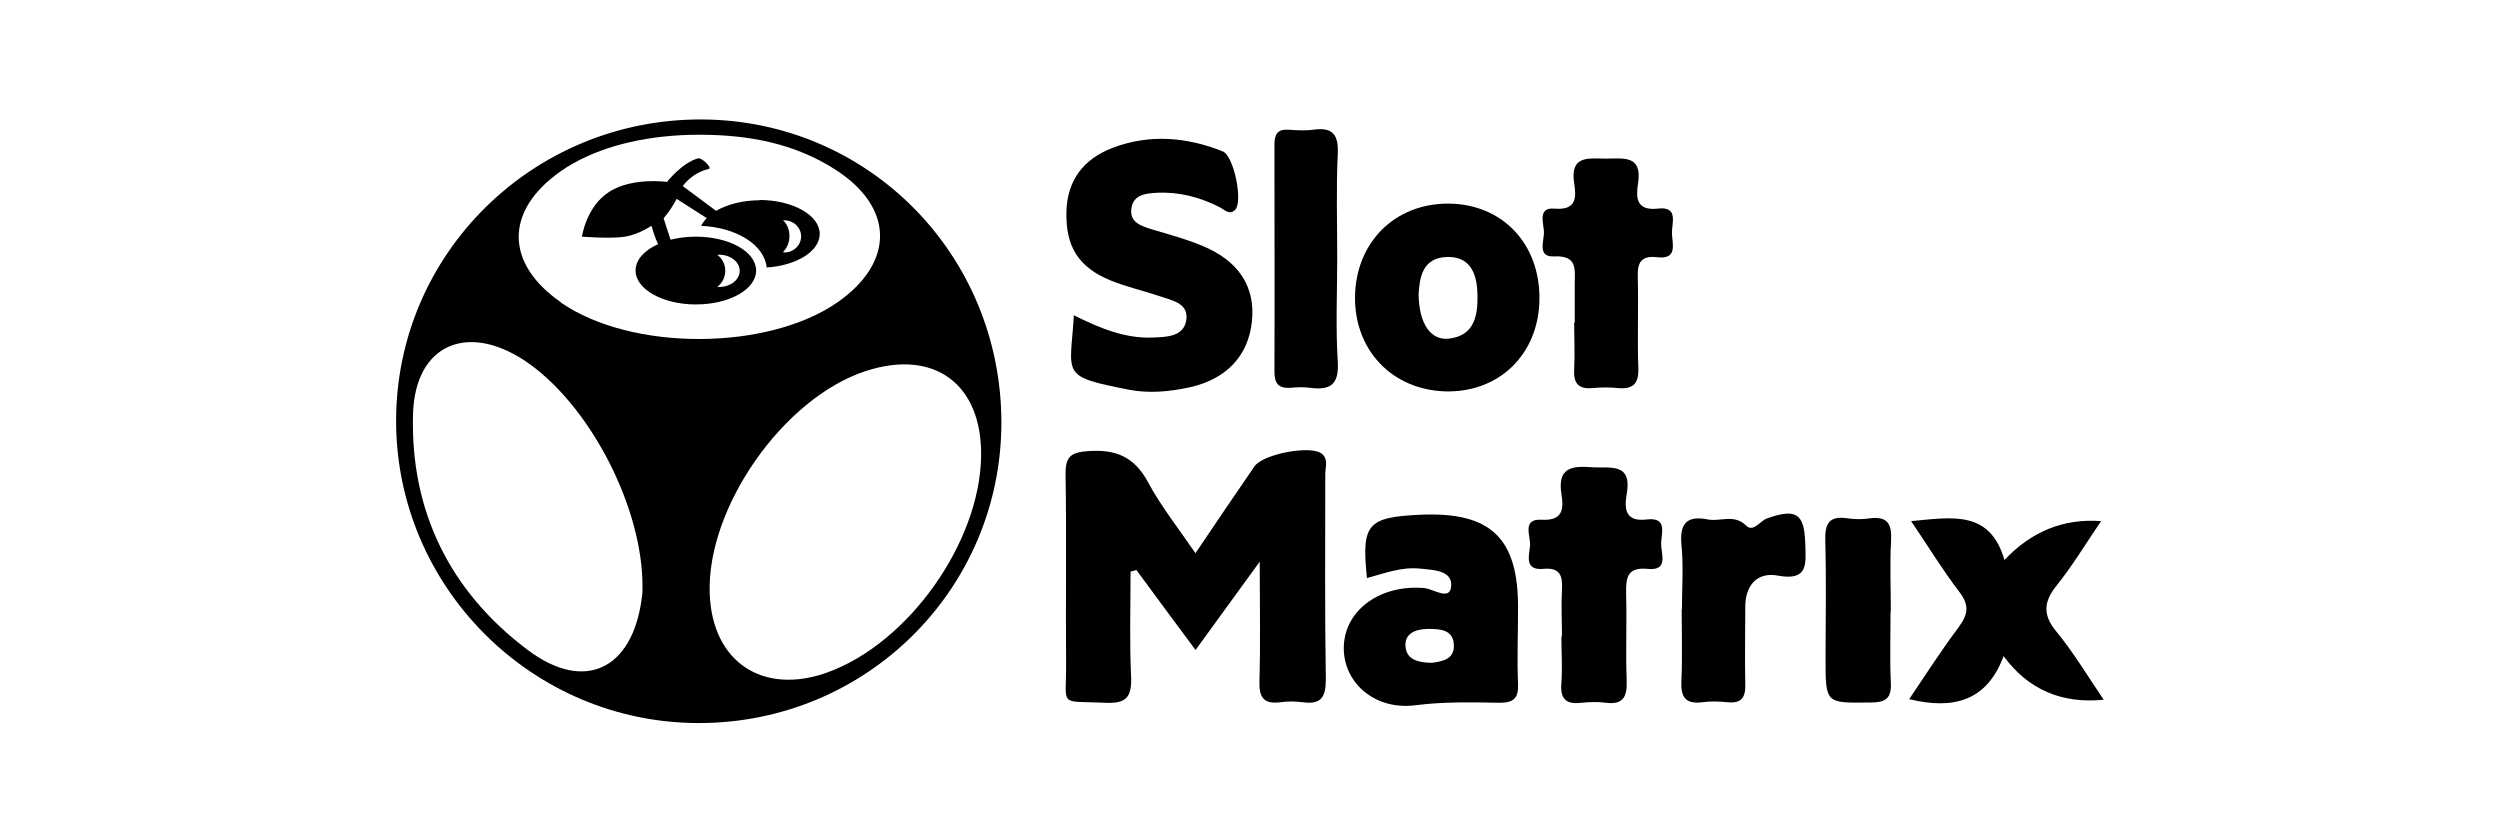
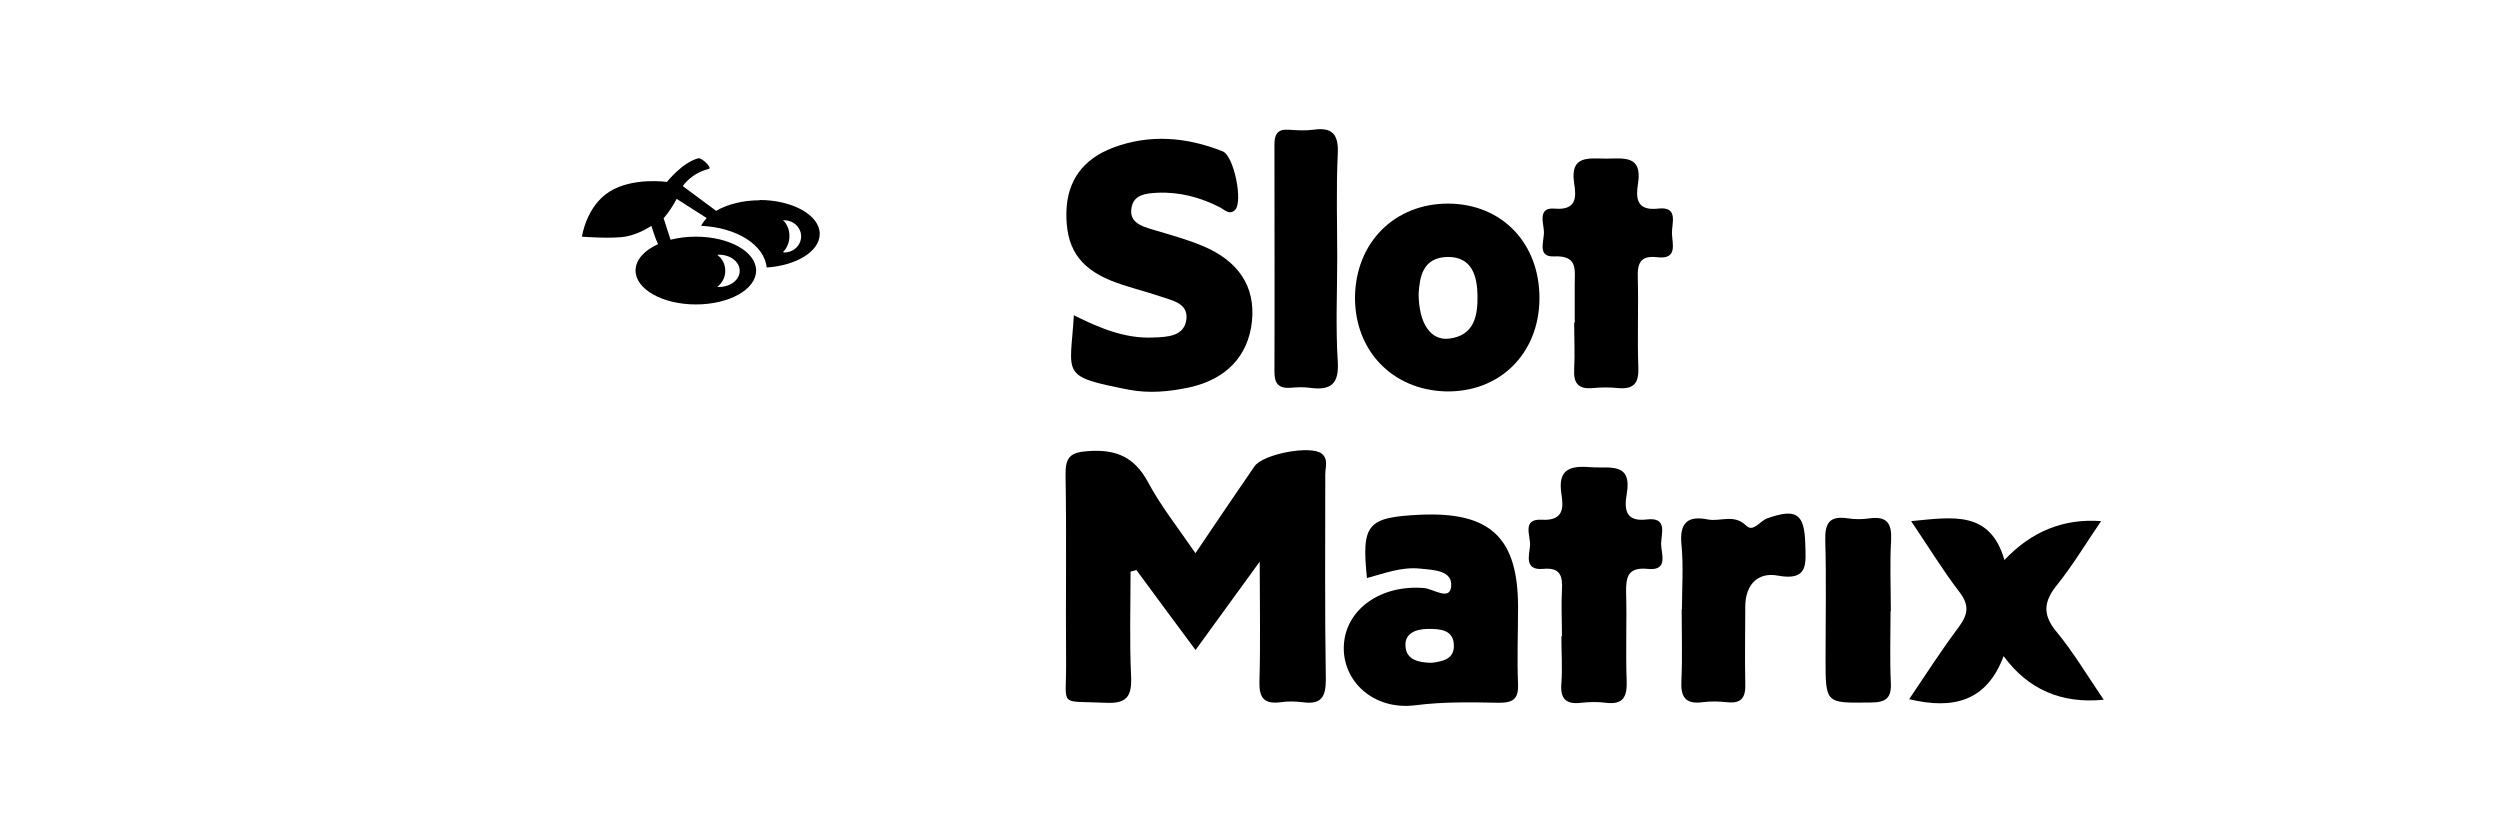
<svg xmlns="http://www.w3.org/2000/svg" id="Layer_1" data-name="Layer 1" width="90" height="30" viewBox="0 0 90 30">
  <defs>
    <style>
      .cls-1, .cls-2 {
        stroke-width: 0px;
      }

      .cls-2 {
        fill: none;
      }
    </style>
  </defs>
  <rect class="cls-2" width="90" height="30" />
  <g>
    <path class="cls-1" d="m43.04,19.91c.75-1.11,1.43-2.12,2.12-3.12.31-.45,2.03-.77,2.42-.46.25.2.13.49.13.74,0,2.47-.02,4.93.02,7.4,0,.65-.19.9-.83.81-.26-.03-.53-.04-.79,0-.62.08-.79-.17-.77-.77.04-1.34.01-2.68.01-4.29-.85,1.17-1.55,2.13-2.31,3.18-.75-1.01-1.44-1.94-2.13-2.88-.07.02-.14.04-.21.06,0,1.26-.04,2.52.02,3.78.03.73-.17.98-.93.94-1.7-.08-1.4.19-1.41-1.41-.02-2.27.02-4.54-.02-6.8-.01-.64.18-.81.82-.85,1-.07,1.66.21,2.15,1.12.46.86,1.08,1.64,1.71,2.56Z" />
    <path class="cls-1" d="m38.64,11.34c.96.48,1.88.86,2.89.81.48-.02,1.1-.03,1.18-.65.07-.59-.51-.68-.94-.83-.59-.2-1.21-.34-1.78-.57-1.17-.48-1.62-1.22-1.6-2.45.02-1.16.62-1.93,1.67-2.33,1.32-.5,2.66-.39,3.96.13.4.16.74,1.82.44,2.11-.2.19-.37,0-.53-.09-.72-.37-1.48-.57-2.28-.53-.38.02-.86.06-.92.57-.07.5.36.63.75.75.6.18,1.2.34,1.78.58,1.33.54,1.94,1.48,1.81,2.73-.13,1.24-.92,2.09-2.27,2.38-.71.15-1.43.22-2.16.08-2.5-.49-2.11-.51-1.98-2.69Z" />
    <path class="cls-1" d="m75.74,25.19q-2.29.23-3.61-1.57c-.6,1.61-1.79,1.94-3.4,1.55.6-.89,1.16-1.76,1.78-2.59.34-.46.4-.79.02-1.28-.59-.77-1.1-1.61-1.73-2.54,1.49-.14,2.84-.4,3.36,1.4q1.46-1.55,3.48-1.4c-.56.82-1.02,1.59-1.58,2.29-.49.6-.54,1.08-.02,1.7.6.73,1.09,1.55,1.7,2.45Z" />
    <path class="cls-1" d="m56.23,22.9c0-.56-.03-1.12,0-1.67.03-.51-.07-.81-.68-.75-.68.06-.5-.49-.47-.82.04-.34-.32-.99.42-.95.8.05.79-.44.71-.93-.14-.92.34-1.02,1.08-.96.66.05,1.48-.2,1.27.98-.09.52-.05,1,.73.9.76-.09.51.52.51.88,0,.35.28.98-.48.9-.73-.07-.79.3-.78.87.03,1.05-.02,2.1.02,3.15.02.57-.11.88-.75.8-.29-.04-.59-.03-.89,0-.56.07-.76-.16-.71-.71.04-.55,0-1.11,0-1.67Z" />
    <path class="cls-1" d="m56.69,11.61c0-.46,0-.92,0-1.38,0-.52.12-1.04-.75-1-.63.03-.33-.59-.36-.92-.02-.3-.22-.85.38-.8.8.07.79-.41.71-.91-.16-1.03.53-.89,1.15-.89.62,0,1.31-.14,1.15.89-.08.5-.08,1,.72.91.75-.09.49.53.5.89.01.37.22.95-.53.86-.6-.07-.72.21-.7.74.03,1.08-.02,2.17.02,3.25.02.57-.19.77-.74.72-.29-.03-.59-.03-.89,0-.52.05-.71-.16-.68-.68.03-.56,0-1.12,0-1.67Z" />
    <path class="cls-1" d="m48.14,9.27c0,1.25-.06,2.5.02,3.75.05.83-.27,1.04-1.01.94-.23-.03-.46-.02-.69,0-.43.03-.58-.15-.58-.57.01-2.73,0-5.46,0-8.19,0-.36.11-.56.51-.53.3.02.6.04.89,0,.69-.1.91.17.88.86-.06,1.25-.02,2.5-.02,3.75Z" />
    <path class="cls-1" d="m60.55,21.94c0-.79.06-1.58-.02-2.36-.07-.78.25-1.02.95-.88.45.09.94-.21,1.38.22.26.26.5-.17.76-.26,1.05-.37,1.34-.17,1.37.92.02.72.12,1.35-1,1.14-.72-.13-1.16.34-1.16,1.12,0,.92-.02,1.84,0,2.75.02.49-.11.75-.65.69-.29-.03-.6-.04-.89,0-.62.08-.79-.19-.76-.78.04-.85.01-1.7.01-2.56Z" />
    <path class="cls-1" d="m68.06,22.01c0,.85-.03,1.71.01,2.56.03.57-.18.72-.73.72-1.62.02-1.62.05-1.62-1.58,0-1.41.03-2.82-.01-4.24-.02-.64.15-.91.81-.81.26.04.53.04.79,0,.62-.08.8.18.77.78-.05.85-.01,1.71-.01,2.56Z" />
-     <path class="cls-1" d="m25.26,4.3c-6.08-.02-11,4.84-11,10.85,0,5.98,4.89,10.87,10.88,10.88,6.04.01,10.9-4.81,10.91-10.81,0-6.05-4.79-10.9-10.8-10.92Zm-2.16,17.26c-.34,2.53-2.05,3.38-4.1,1.84-2.8-2.1-4.24-5.01-4.13-8.52.08-2.45,1.92-3.27,4-1.91,2.31,1.52,4.29,5.27,4.26,8.2,0,.06,0,.23-.03.39Zm-2.91-10.68c-2.02-1.4-2.02-3.3-.01-4.71.15-.11.31-.21.48-.3,1.17-.66,2.76-1.02,4.51-1.02,1.75,0,3.42.3,4.91,1.26,2.11,1.36,2.13,3.32.09,4.76-2.53,1.77-7.44,1.78-9.98.02Zm9.59,13.33c-2.32.83-4.14-.38-4.23-2.83-.12-3.1,2.65-7.05,5.61-8.02,2.47-.81,4.2.46,4.16,3.07-.05,3.11-2.62,6.73-5.54,7.78Z" />
    <path class="cls-1" d="m54.65,21.86c0-2.5-.99-3.44-3.51-3.33-1.92.09-2.13.33-1.93,2.28.63-.17,1.25-.41,1.91-.34.49.05,1.19.06,1.12.66-.06.5-.64.07-.97.04-1.53-.13-2.81.74-2.89,2.04-.08,1.3,1.06,2.37,2.57,2.18,1.01-.13,2.01-.11,3.02-.09.5,0,.7-.14.68-.67-.04-.92,0-1.84,0-2.76Zm-3.1,2c-.48,0-.91-.11-.95-.57-.05-.49.36-.64.8-.65.44,0,.93.02.94.6.01.51-.44.57-.79.62Z" />
    <path class="cls-1" d="m52.15,7.33c-1.94-.01-3.35,1.4-3.37,3.37-.01,1.92,1.34,3.33,3.25,3.39,1.94.05,3.37-1.34,3.39-3.32.02-2-1.34-3.43-3.28-3.44Zm.02,4.86c-.66.08-1.09-.53-1.1-1.61.04-.57.12-1.32,1.06-1.33.88,0,1.05.72,1.06,1.39.01.7-.1,1.44-1.02,1.55Z" />
    <path class="cls-1" d="m27.35,7.21c-.62,0-1.17.15-1.57.38l-1.2-.89s.29-.46.94-.62c.13-.03-.26-.42-.39-.38-.58.16-1.12.85-1.12.85,0,0-1.23-.18-2.07.35-.84.53-.99,1.62-.99,1.62,0,0,1.12.09,1.61-.01.49-.1.89-.38.89-.38l.09.28c.05.15.1.28.15.38-.49.22-.81.56-.81.95,0,.67.97,1.22,2.17,1.22s2.17-.54,2.17-1.22-.97-1.22-2.17-1.22c-.33,0-.63.04-.91.11l-.25-.77.15-.19c.15-.19.32-.51.32-.51l1.08.69c-.08.09-.15.18-.2.28,1.29.06,2.28.69,2.36,1.5,1.07-.07,1.91-.58,1.91-1.21,0-.67-.97-1.22-2.17-1.22Zm-1.51,1.96s.04,0,.05,0c.41,0,.74.26.74.58s-.33.58-.74.58c-.02,0-.04,0-.07,0,.17-.13.29-.34.29-.58s-.11-.44-.28-.57Zm2.4-.09s-.04,0-.06,0c.14-.13.24-.34.24-.58s-.09-.44-.23-.57c.01,0,.03,0,.04,0,.34,0,.61.26.61.58s-.27.58-.61.58Z" />
  </g>
</svg>